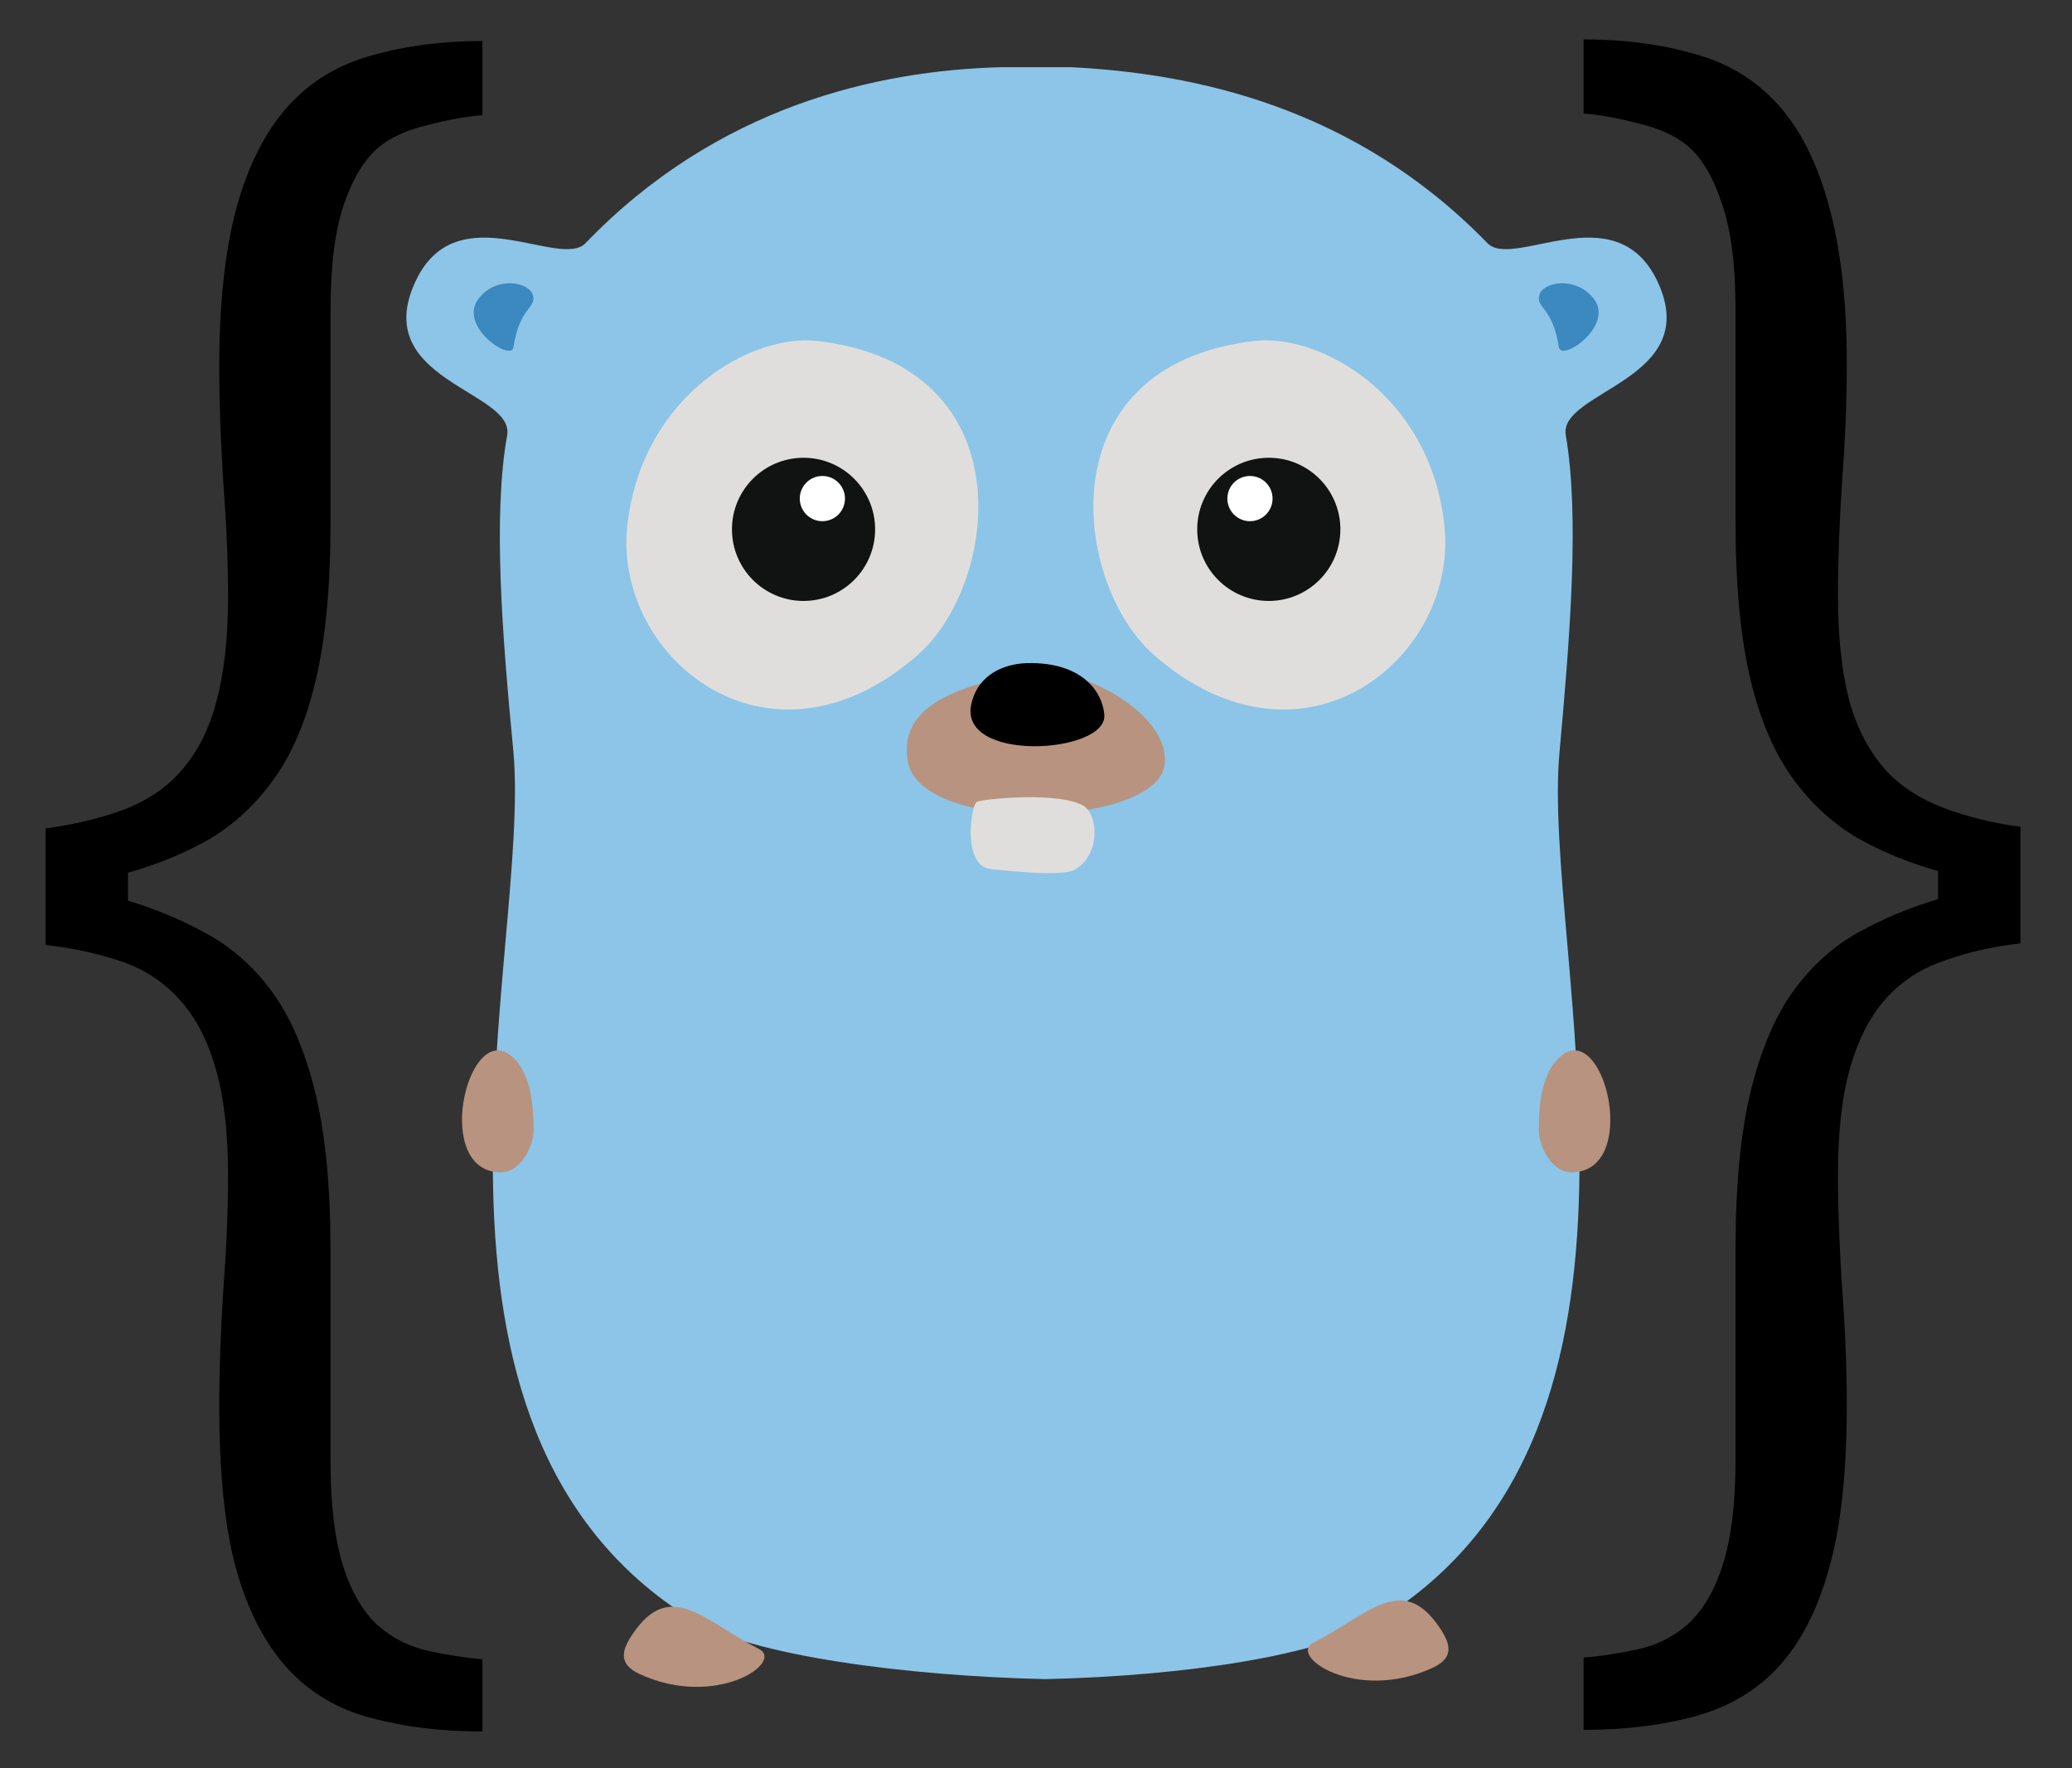
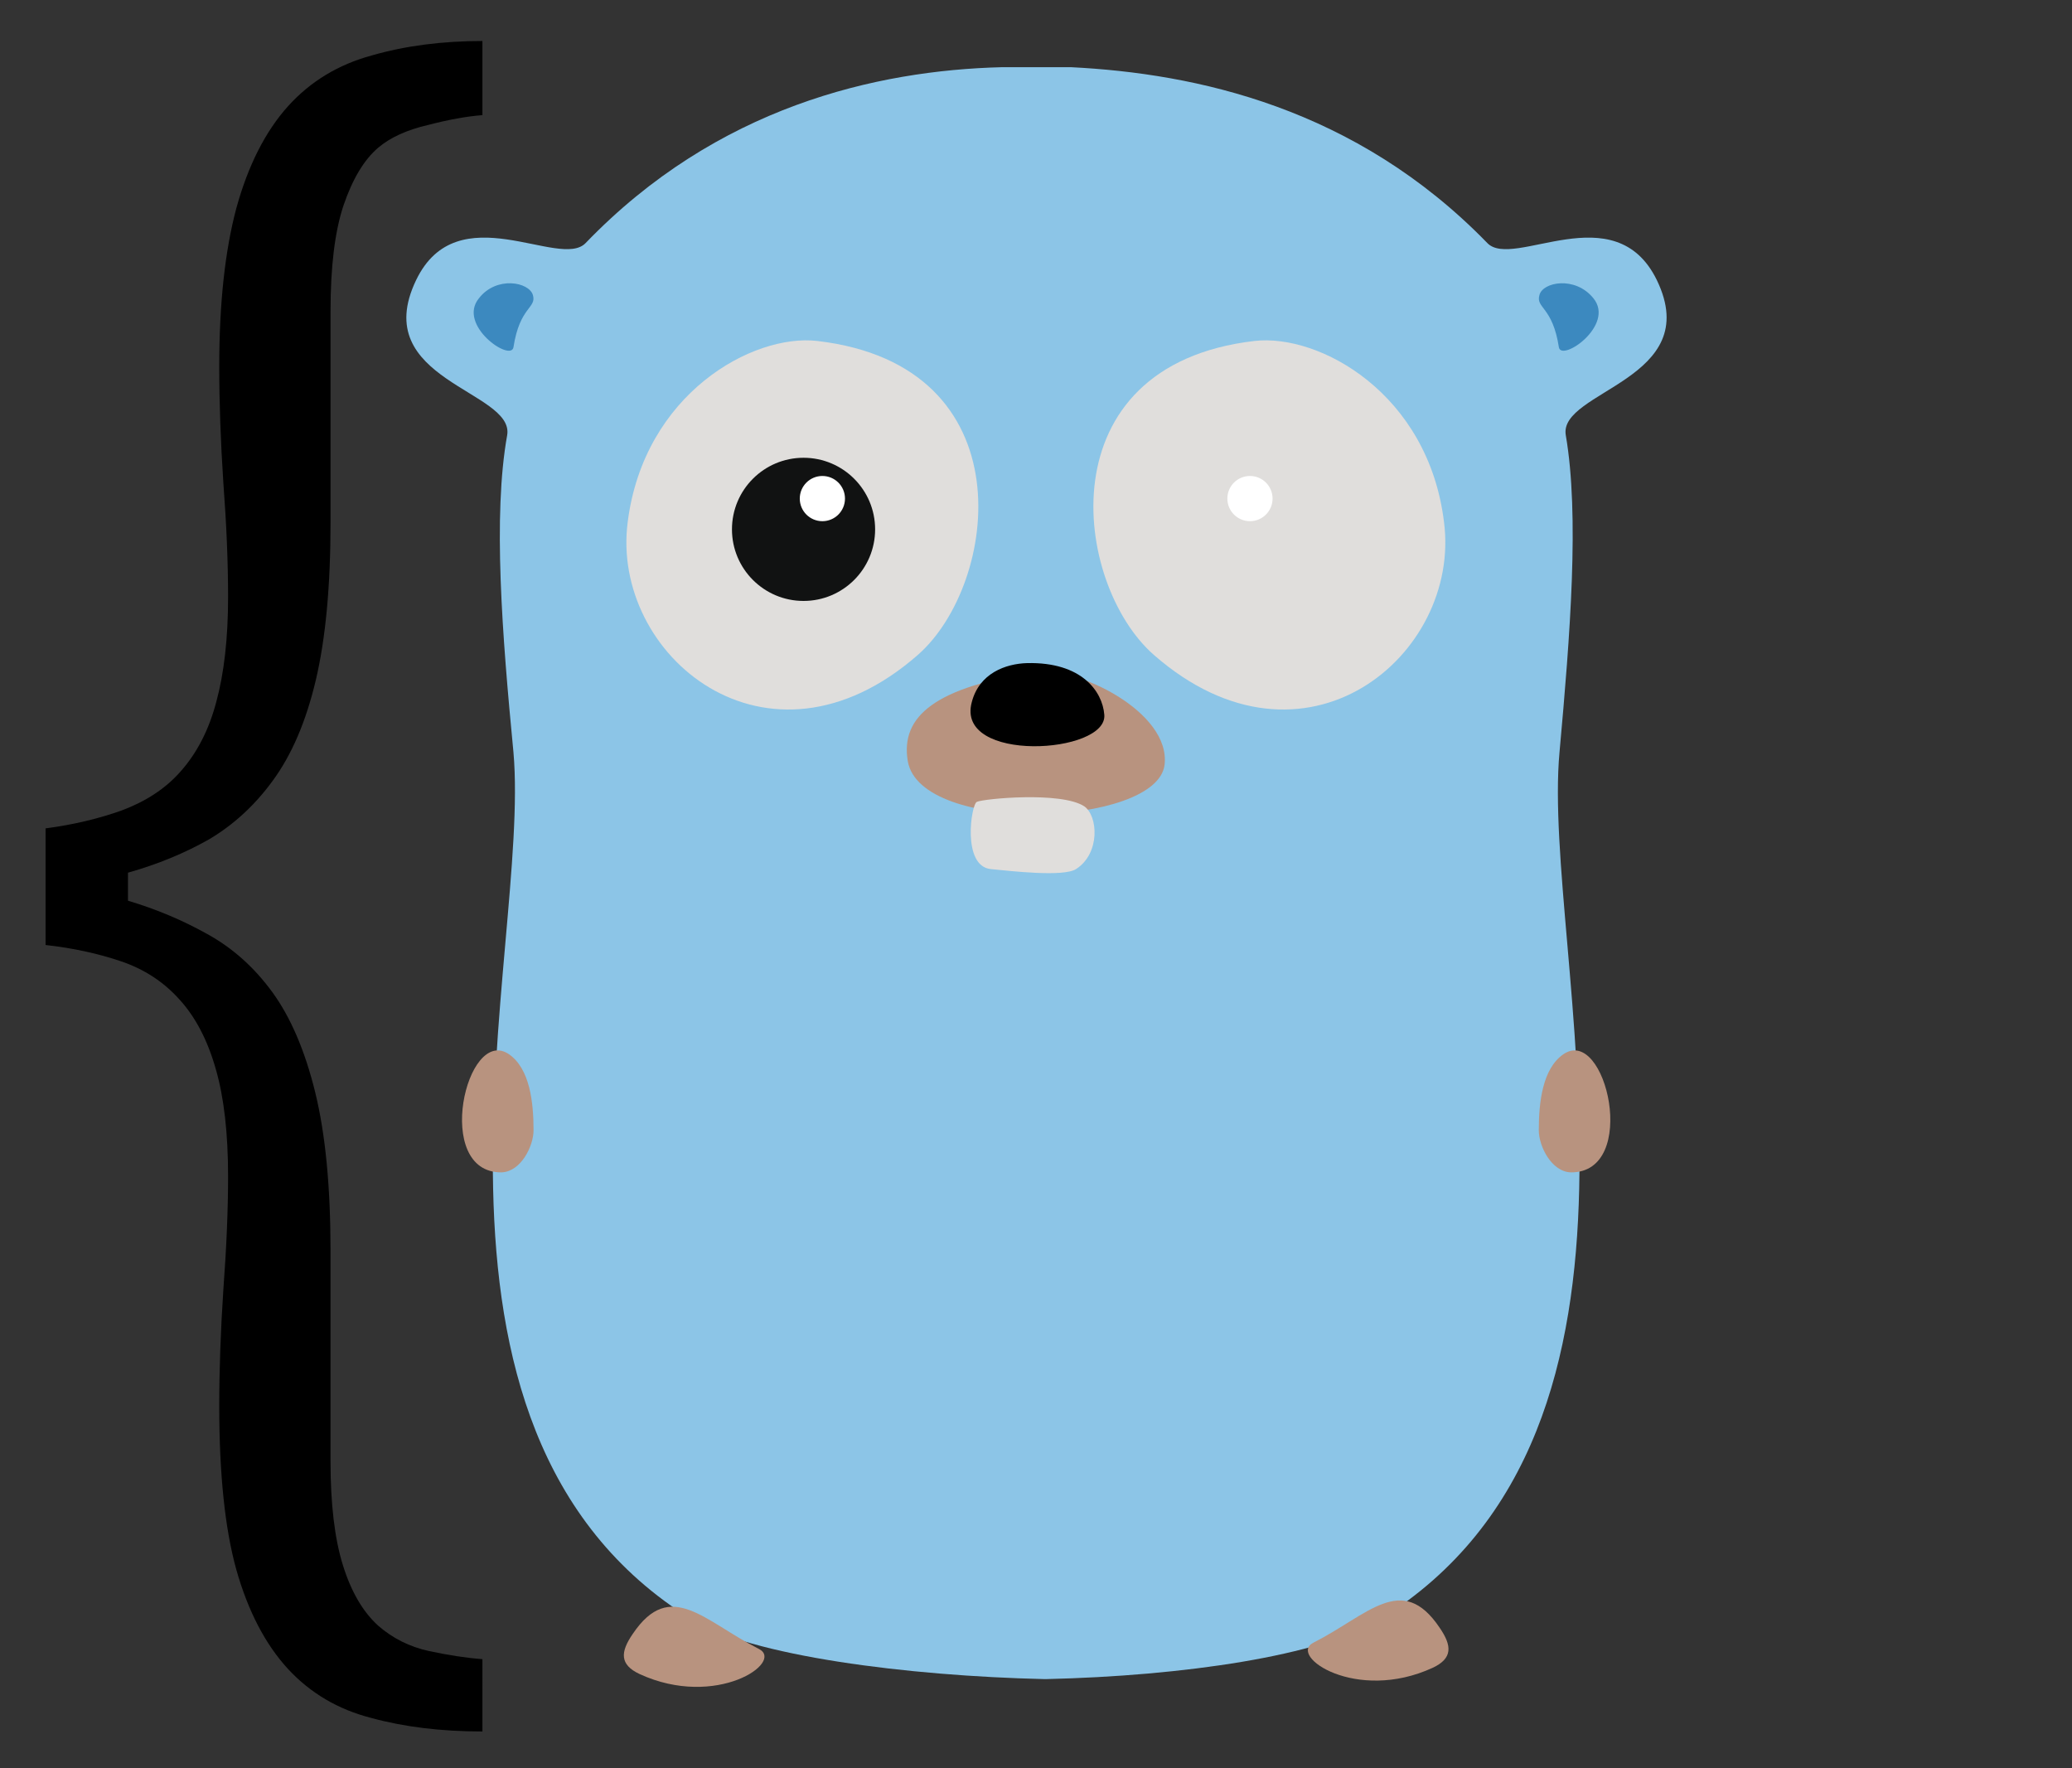
<svg xmlns="http://www.w3.org/2000/svg" xmlns:ns1="http://sodipodi.sourceforge.net/DTD/sodipodi-0.dtd" xmlns:ns2="http://www.inkscape.org/namespaces/inkscape" version="1.1" id="Gopher" x="0px" y="0px" viewBox="0 0 330 281.6" enable-background="new 0 0 215.6 281.6" xml:space="preserve" ns1:docname="gopher-front.svg" width="330" height="281.6" ns2:version="1.4 (e7c3feb1, 2024-10-09)">
  <rect x="0" y="0" width="330" height="281.6" fill="#333333" stroke="none" />
  <defs id="defs12" />
  <ns1:namedview id="namedview12" pagecolor="#ffffff" bordercolor="#000000" borderopacity="0.25" ns2:showpageshadow="2" ns2:pageopacity="0.0" ns2:pagecheckerboard="0" ns2:deskcolor="#d1d1d1" ns2:zoom="1.5535187" ns2:cx="168.0057" ns2:cy="187.9604" ns2:window-width="1200" ns2:window-height="1027" ns2:window-x="523" ns2:window-y="25" ns2:window-maximized="0" ns2:current-layer="Gopher" />
  <g id="g12" transform="translate(56.577)">
    <path fill="#8cc5e7" d="m 207.3,44.6 c -6.7,-13.7 -22.9,-1.6 -27,-5.9 -21,-21.6 -46.4,-27 -66.3,-28 0,0 -9,0 -11,0 -20,0.5 -45.4,6.3 -66.3,28 -4.1,4.3 -20.4,-7.8 -27,5.9 -7.7,16 15.7,17.6 14.5,24.7 -2.3,12.8 -0.8,31.8 1,50.5 2.8,31.7 -20.9,107.6 28.4,138.1 9.3,5.8 34.4,9 56.2,9.5 v 0 c 0,0 0.1,0 0.1,0 0,0 0.1,0 0.1,0 v 0 c 21.8,-0.5 43.9,-3.7 53.2,-9.5 49.4,-30.5 25.7,-106.4 28.6,-138.1 1.7,-18.7 3.2,-37.7 1,-50.5 -1.2,-7.1 22.2,-8.8 14.5,-24.7 z" id="path1" />
    <g id="g3">
      <path fill="#e0dedc" d="m 143.2,54.3 c -33.4,3.9 -28.9,38.7 -16,50 24,21 49,0 46.2,-21.2 -2.5,-20.4 -19.8,-30 -30.2,-28.8 z" id="path2" />
-       <circle fill="#111212" cx="145.5" cy="84.3" r="11.4" id="circle2" />
      <circle fill="#ffffff" cx="142.5" cy="79.4" r="3.6" id="circle3" />
    </g>
    <g id="g5">
      <path fill="#b8937f" d="m 108.5,107 c -16,2.4 -21.7,7 -20.5,14.2 2,11.8 39.7,10.5 40.9,0.6 1,-8.5 -14.1,-15.7 -20.4,-14.8 z" id="path3" />
      <path d="m 98.2,111.8 c -2.7,9.8 21.7,8.3 21.1,2 -0.3,-3.7 -3.6,-8.4 -12.3,-8.2 -3.4,0.1 -7.6,1.6 -8.8,6.2 z" id="path4" />
      <path fill="#e0dedc" d="m 99,127.7 c -0.9,0.4 -2.4,10.2 2.2,10.7 3.1,0.3 11.6,1.3 13.6,0 3.9,-2.5 3.5,-8.5 1.3,-10 C 112.4,126 100,127.2 99,127.7 Z" id="path5" />
    </g>
    <g id="g7">
      <path fill="#e0dedc" d="m 73.6,54.3 c 33.4,3.9 28.9,38.7 16,50 -24,21 -49,0 -46.2,-21.2 2.6,-20.4 19.9,-30 30.2,-28.8 z" id="path6" />
      <circle fill="#111212" cx="71.4" cy="84.3" r="11.4" id="circle6" />
      <circle fill="#ffffff" cx="74.4" cy="79.4" r="3.6" id="circle7" />
    </g>
    <path fill="#b8937f" d="m 193.6,186.7 c 11,0.1 5.6,-23.5 -1.2,-18.8 -3.3,2.3 -3.9,7.6 -3.9,12.1 0,2.5 2,6.6 5.1,6.7 z" id="path7" />
    <path fill="#b8937f" d="m 23.3,186.7 c -11,0.1 -5.6,-23.5 1.2,-18.8 3.3,2.3 3.9,7.6 3.9,12.1 0,2.5 -2,6.6 -5.1,6.7 z" id="path8" />
    <path fill="#b8937f" d="m 172.7,259.2 c -6,-8.9 -11.4,-2 -20.1,2.4 -4.1,2.1 6.8,9.6 19,4 3.2,-1.5 3.1,-3.5 1.1,-6.4 z" id="path9" />
    <path fill="#b8937f" d="m 44.2,260.2 c 6,-8.9 11.4,-2 20.1,2.4 4.1,2.1 -6.8,9.6 -19,4 -3.2,-1.5 -3.1,-3.5 -1.1,-6.4 z" id="path10" />
    <path fill="#3c89bf" d="m 188.6,47 c -0.6,2.1 2.1,1.8 3.1,8.3 0.4,2.4 9,-3.5 5.5,-7.8 -2.9,-3.6 -8.1,-2.6 -8.6,-0.5 z" id="path11" />
    <path fill="#3c89bf" d="m 28.3,47 c 0.6,2.1 -2.1,1.8 -3.1,8.3 -0.4,2.4 -9,-3.5 -5.5,-7.8 2.8,-3.6 8,-2.6 8.6,-0.5 z" id="path12" />
  </g>
  <path style="font-size:237.962px;font-family:Georgia;-inkscape-font-specification:Georgia;stroke-width:1.239" d="m 95.208,222.55 q -12.2,0 -21.96,-1.743 -9.76,-1.627 -16.383,-6.274 -6.739,-4.764 -10.225,-12.781 -3.37,-7.901 -3.37,-21.031 0,-6.972 0.813,-14.989 0.93,-8.133 0.93,-14.524 0,-8.366 -2.44,-13.827 -2.44,-5.577 -7.204,-8.947 -4.648,-3.37 -11.503,-4.88 -6.855,-1.51 -14.873,-2.091 v -14.989 q 8.133,-0.697 15.105,-2.324 7.088,-1.743 11.387,-4.88 4.996,-3.602 7.204,-9.063 2.324,-5.577 2.324,-13.478 0,-6.623 -0.93,-14.64 -0.813,-8.017 -0.813,-14.989 0,-12.084 3.37,-20.334 Q 50.125,18.516 56.864,13.636 63.487,8.872 73.363,7.129 83.24,5.27 95.208,5.27 v 9.528 q -4.648,0.232 -10.806,1.278 -6.158,0.93 -9.76,2.905 -4.183,2.324 -6.855,7.436 -2.556,4.996 -2.556,13.595 v 27.189 q 0,12.2 -2.905,20.217 -2.905,8.017 -8.598,13.014 -5.229,4.648 -12.433,7.436 -7.204,2.672 -16.035,4.299 v 3.602 q 8.366,1.627 15.686,4.299 7.436,2.672 12.781,7.436 5.461,4.88 8.482,12.897 3.021,8.017 3.021,20.334 v 27.073 q 0,8.25 2.44,13.362 2.44,5.112 6.972,7.785 4.299,2.44 9.993,3.253 5.81,0.813 10.574,1.046 z" id="text12" transform="scale(0.807,1.239)" aria-label="{" />
-   <path style="font-size:237.962px;font-family:Georgia;-inkscape-font-specification:Georgia;stroke-width:1.239" d="m 398.753,121.256 q -8.017,0.581 -14.989,2.208 -6.855,1.51 -11.387,4.764 -4.764,3.37 -7.204,8.947 -2.44,5.461 -2.44,13.827 0,6.391 0.813,14.524 0.93,8.017 0.93,14.989 0,13.13 -3.486,21.031 -3.37,8.017 -10.109,12.781 -6.507,4.532 -16.383,6.274 -9.76,1.743 -21.96,1.743 v -9.295 q 4.764,-0.232 10.574,-1.046 5.81,-0.813 9.993,-3.253 4.532,-2.672 6.972,-7.785 2.44,-5.112 2.44,-13.362 V 160.529 q 0,-12.316 3.021,-20.334 3.021,-8.017 8.482,-12.897 5.345,-4.764 12.665,-7.436 7.436,-2.672 15.802,-4.299 v -3.602 q -8.831,-1.627 -16.035,-4.299 -7.204,-2.789 -12.433,-7.436 -5.693,-4.996 -8.598,-13.014 -2.905,-8.017 -2.905,-20.217 V 39.805 q 0,-8.598 -2.672,-13.595 -2.556,-5.112 -6.739,-7.436 -3.602,-1.975 -9.76,-2.905 -6.158,-1.046 -10.806,-1.278 V 5.063 q 11.968,0 21.844,1.859 9.876,1.743 16.499,6.507 6.739,4.88 10.109,13.13 3.486,8.25 3.486,20.334 0,6.972 -0.93,14.989 -0.813,8.017 -0.813,14.64 0,7.901 2.208,13.478 2.324,5.461 7.32,9.063 4.299,3.021 11.271,4.764 7.088,1.743 15.221,2.44 z" id="text12-3" transform="scale(0.807,1.239)" aria-label="}" />
</svg>